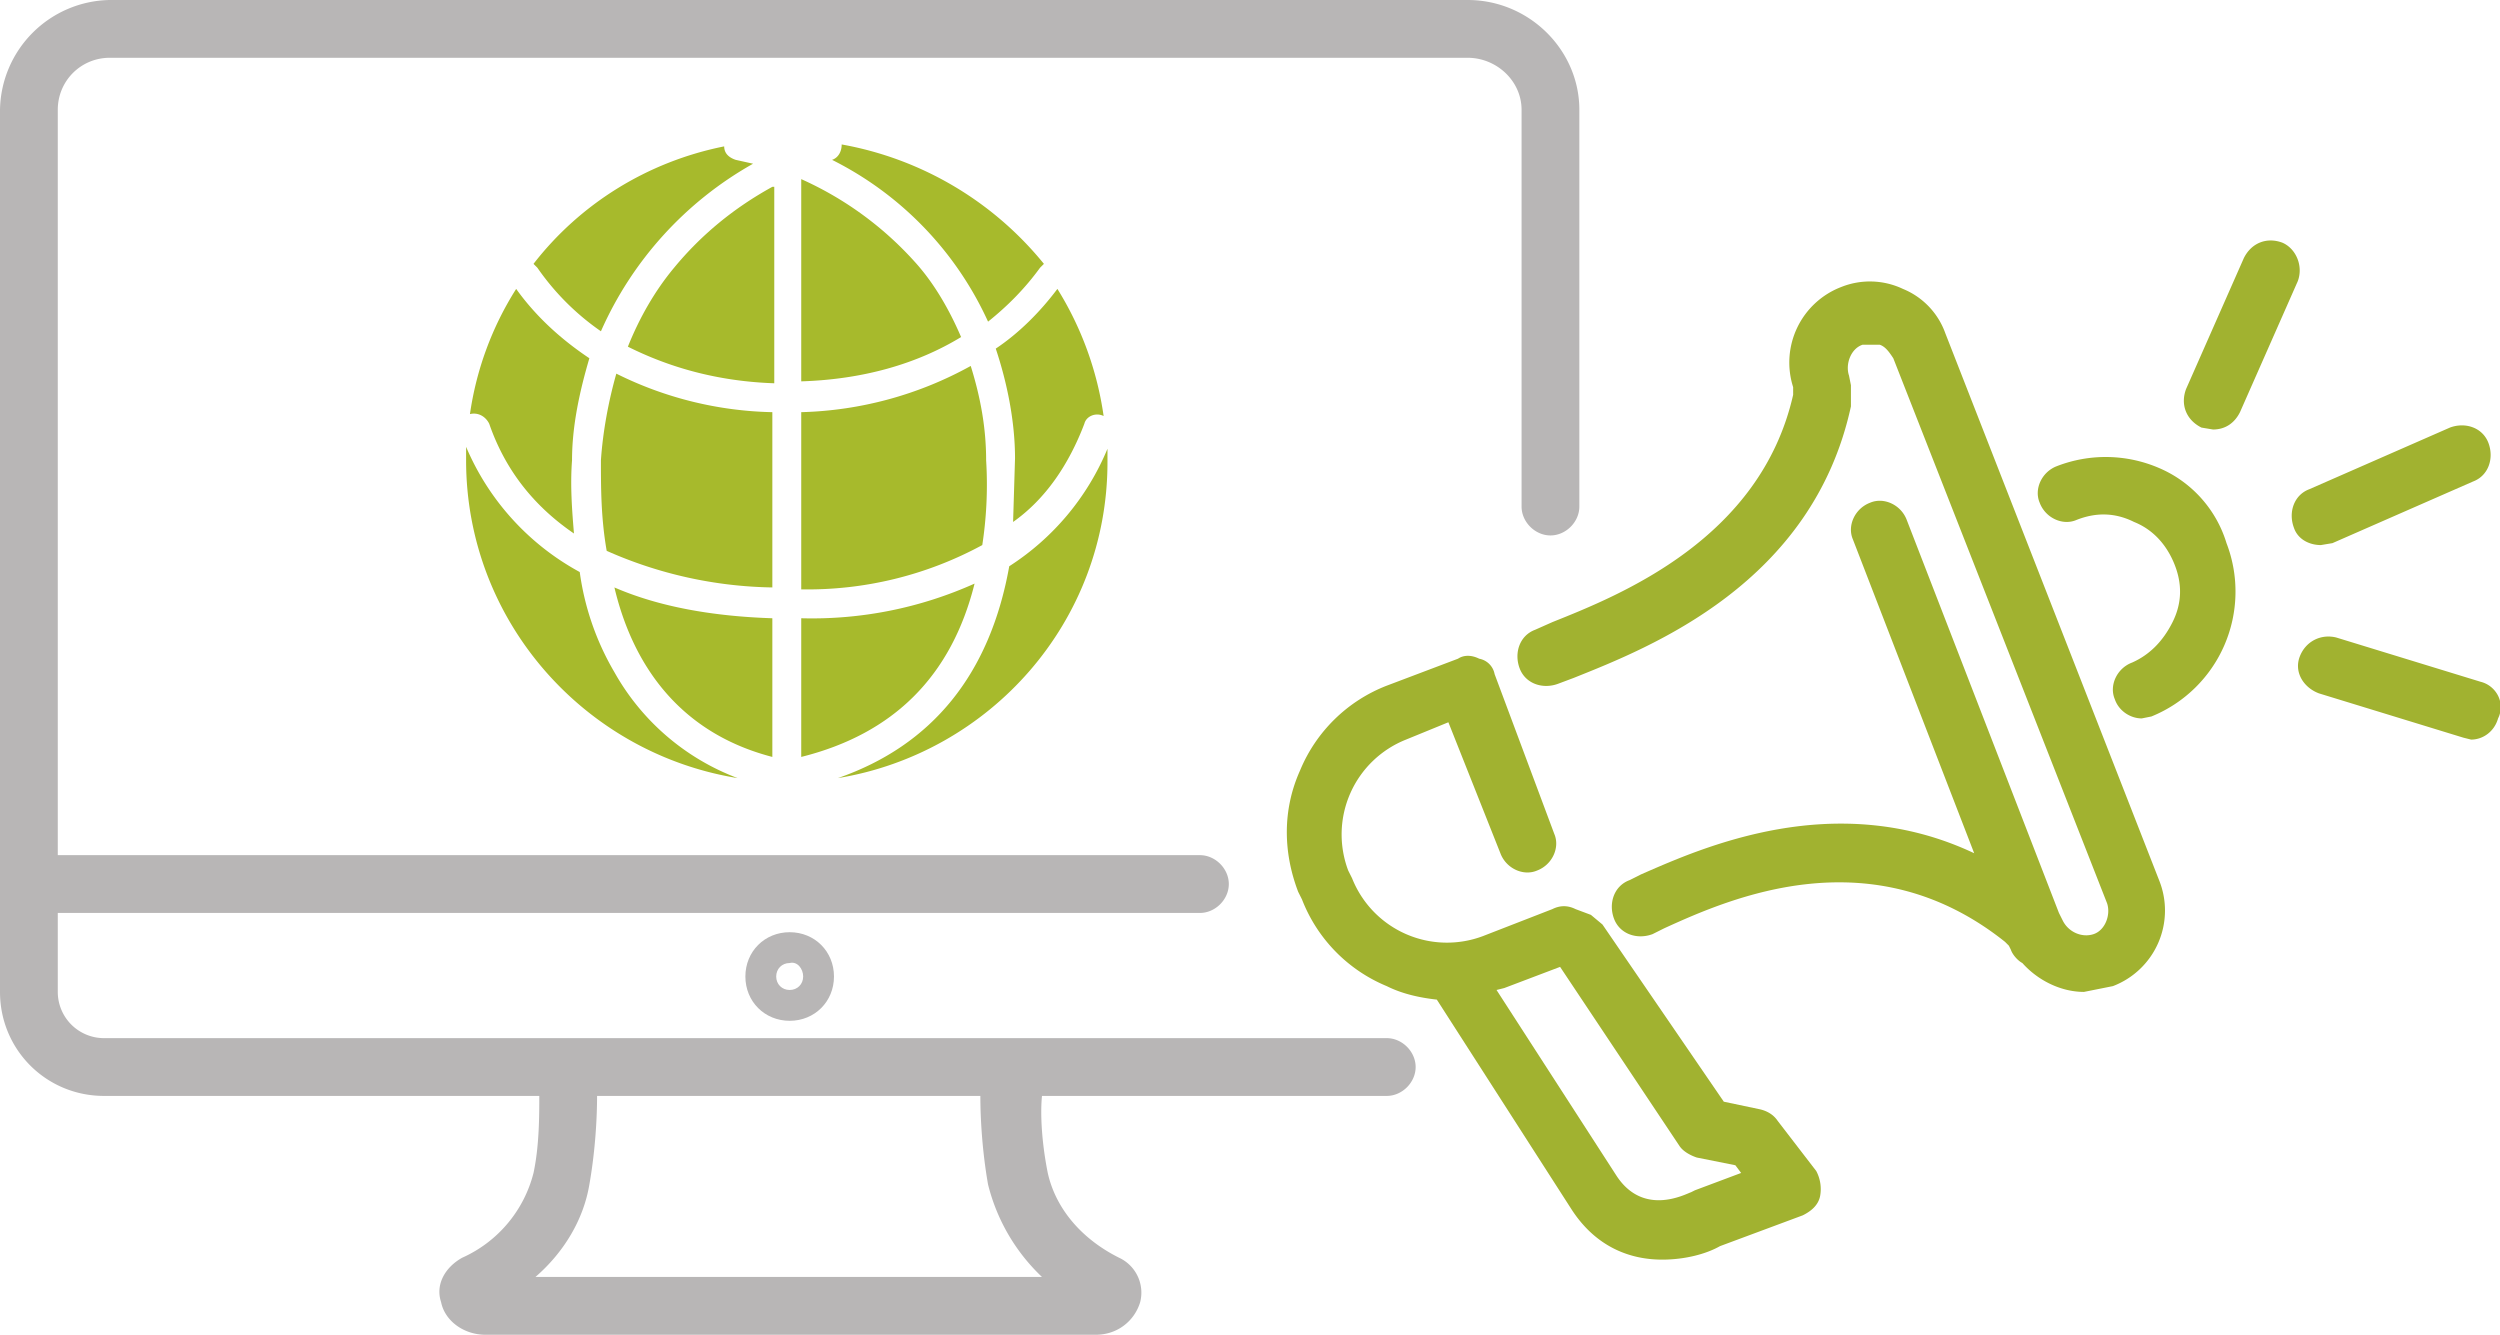
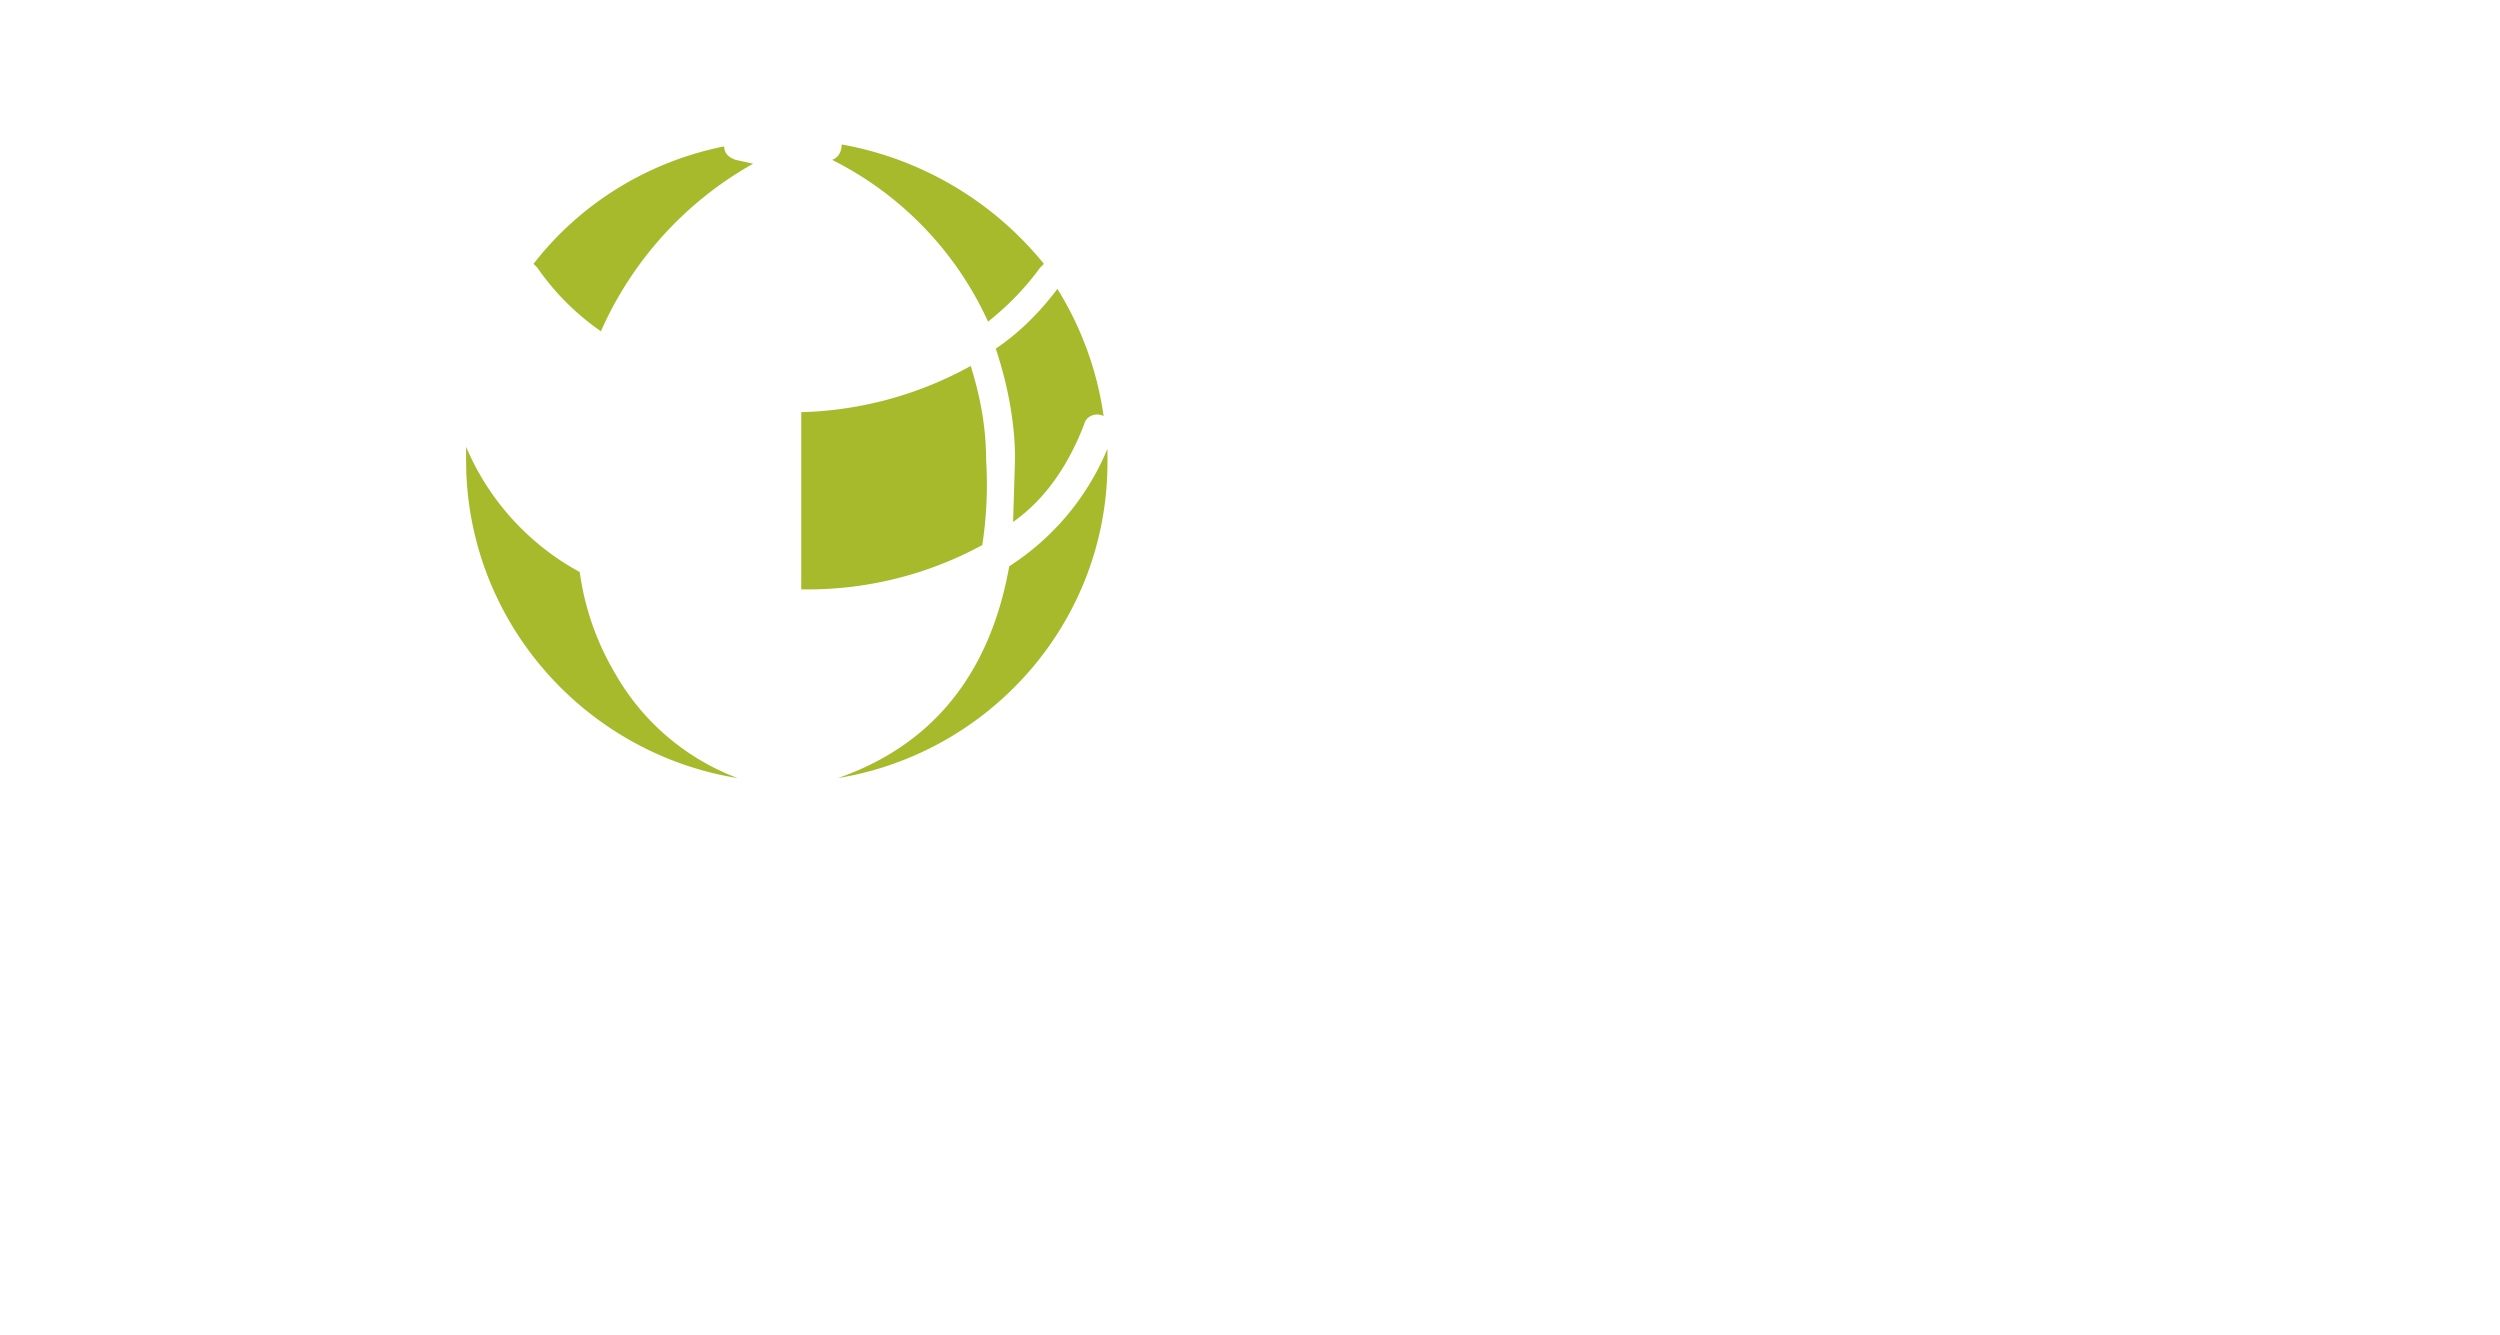
<svg xmlns="http://www.w3.org/2000/svg" xml:space="preserve" width="129.8" height="69.3" viewBox="0 0 129.8 69.3">
-   <path fill="#B8B6B6" d="M38.7 50.7c0 1.3 1 2.3 2.3 2.3 1.3 0 2.3-1 2.3-2.3s-1-2.3-2.3-2.3c-1.3 0-2.3 1-2.3 2.3zm3 0c0 .4-.3.7-.7.7-.4 0-.7-.3-.7-.7s.3-.7.7-.7c.4-.1.7.3.7.7z" />
-   <path fill="#B8B6B6" d="M76.2 0H5.7A5.8 5.8 0 0 0 0 5.7V51.5c0 3 2.4 5.4 5.4 5.4H28c0 1 0 2.6-.3 4a6.6 6.6 0 0 1-3.7 4.4c-.9.5-1.4 1.4-1.1 2.3.2 1 1.2 1.7 2.3 1.7h31.7c1.1 0 2-.7 2.3-1.7a2 2 0 0 0-1.1-2.3c-2-1-3.3-2.6-3.7-4.4-.3-1.5-.4-3-.3-4H72c.8 0 1.5-.7 1.5-1.5s-.7-1.5-1.5-1.5H5.4A2.4 2.4 0 0 1 3 51.5v-4.1h59.3c.8 0 1.5-.7 1.5-1.5s-.7-1.5-1.5-1.5H3V5.7C3 4.2 4.2 3 5.7 3h70.5C77.7 3 79 4.2 79 5.7v20.6c0 .8.7 1.5 1.5 1.5s1.5-.7 1.5-1.5V5.7C82 2.6 79.4 0 76.2 0zM50.9 56.9c0 1.2.1 2.9.4 4.6a9.9 9.9 0 0 0 2.8 4.8H27.8c1.5-1.3 2.5-3 2.8-4.8.3-1.7.4-3.4.4-4.6h19.9z" />
-   <path fill="#A1B230" d="M101 17.3a3.9 3.9 0 0 0-2.2-2.3 4 4 0 0 0-3.2-.1 4.2 4.2 0 0 0-2.5 5.2v.4c-1.7 7.5-9 10.4-12.5 11.8l-.9.4c-.8.3-1.1 1.2-.8 2s1.2 1.1 2 .8l.8-.3c4-1.6 12.4-4.9 14.4-14.1V20l-.1-.5c-.2-.6.1-1.4.7-1.6h.9c.3.1.5.4.7.7l11.1 28.3c.2.6-.1 1.4-.7 1.6-.6.2-1.3-.1-1.6-.7l-.2-.4L99 27c-.3-.8-1.2-1.2-1.9-.9-.8.3-1.2 1.2-.9 1.9l6.3 16.3c-7.2-3.4-14.1-.3-17.3 1.1l-.6.3c-.8.3-1.1 1.2-.8 2 .3.8 1.2 1.1 2 .8l.6-.3c3.5-1.6 10.8-4.8 17.7.7l.2.2.1.2c.1.3.4.6.6.7.8.9 2 1.5 3.2 1.5l1.5-.3a4.2 4.2 0 0 0 2.4-5.5L101 17.3zM112.1 24.3a7 7 0 0 0-5.3-.1c-.8.3-1.2 1.2-.9 1.9.3.8 1.2 1.2 1.9.9 1-.4 2-.4 3 .1 1 .4 1.7 1.2 2.1 2.2.4 1 .4 2-.1 3s-1.2 1.7-2.1 2.1c-.8.3-1.2 1.2-.9 1.9.2.6.8 1 1.4 1l.5-.1a7 7 0 0 0 3.9-9 6.2 6.2 0 0 0-3.5-3.9z" />
-   <path fill="#A1B230" d="M92.3 58.2c-.2-.3-.5-.5-.9-.6l-1.9-.4-6.3-9.2-.6-.5-.8-.3c-.4-.2-.8-.2-1.2 0L77 48.6a5.3 5.3 0 0 1-6.8-3l-.2-.4a5.3 5.3 0 0 1 3-6.8l2.2-.9 2.7 6.8c.3.8 1.2 1.2 1.9.9.8-.3 1.2-1.2.9-1.9L77.6 35a1 1 0 0 0-.8-.8c-.4-.2-.8-.2-1.1 0L72 35.6a8 8 0 0 0-4.5 4.4c-.9 2-.9 4.2-.1 6.3l.2.4a8 8 0 0 0 4.4 4.5c.8.4 1.7.6 2.6.7l7 10.9c1.3 2 3.1 2.6 4.7 2.6 1.2 0 2.3-.3 3-.7l4.3-1.6c.4-.2.8-.5.9-1a2 2 0 0 0-.2-1.3l-2-2.6zM88 61.8l-.2.1c-.3.1-2.5 1.3-3.9-.9l-6.2-9.6.4-.1 2.9-1.1 6.2 9.3c.2.3.6.5.9.6l2 .4.3.4-2.4.9zM118.5 12.6c-.8-.3-1.6 0-2 .8l-3 6.8c-.3.8 0 1.6.8 2l.6.1c.6 0 1.1-.3 1.4-.9l3-6.8c.3-.8-.1-1.7-.8-2zM121.1 28.2l7.3-3.2c.8-.3 1.1-1.2.8-2s-1.2-1.1-2-.8l-7.3 3.2c-.8.3-1.1 1.2-.8 2 .2.6.8.9 1.4.9l.6-.1zM128.8 35.4l-7.5-2.3c-.8-.2-1.6.2-1.9 1s.2 1.6 1 1.9l7.5 2.3.4.1c.6 0 1.2-.4 1.4-1.1.4-.8-.1-1.7-.9-1.9z" />
-   <path fill="#A7BA2C" d="M40.1 9.7c-2 1.1-3.7 2.5-5.1 4.2-1 1.2-1.8 2.6-2.4 4.1 2.2 1.1 4.7 1.8 7.6 1.9V9.7zM41.6 9.3v10.5c3.2-.1 6-.9 8.3-2.3-.6-1.4-1.4-2.8-2.4-3.9a17.6 17.6 0 0 0-5.9-4.3M40.1 39.3v-7.2c-3.1-.1-5.9-.6-8.2-1.6.9 3.8 3.2 7.5 8.2 8.8M41.6 39.3c4.8-1.2 7.8-4.2 9-9a20.6 20.6 0 0 1-9 1.8v7.2zM40.1 21.4a19 19 0 0 1-8.1-2c-.4 1.4-.7 3-.8 4.5 0 1.4 0 3 .3 4.7a22 22 0 0 0 8.6 1.9v-9.1zM30.6 18.6c-1.5-1-2.8-2.2-3.8-3.6a16.5 16.5 0 0 0-2.4 6.5c.4-.1.8.1 1 .5.9 2.6 2.5 4.4 4.4 5.7-.1-1.2-.2-2.5-.1-3.8 0-1.8.4-3.6.9-5.3" />
  <path fill="#A7BA2C" d="M57.5 23.3a13.3 13.3 0 0 1-5.1 6.1c-1 5.6-4 9.3-8.9 11 7.9-1.3 14-8.1 14-16.4v-.7M27.9 13.9a13 13 0 0 0 3.3 3.3 18.6 18.6 0 0 1 7.9-8.7l-.9-.2c-.3-.1-.6-.3-.6-.7-4 .8-7.5 3-9.9 6.1l.2.2M31.9 34.9a14 14 0 0 1-1.8-5.2 13.3 13.3 0 0 1-5.9-6.5v.7c0 8.3 6.1 15.2 14.1 16.5a12.3 12.3 0 0 1-6.4-5.5M51.2 23.9c0-1.7-.3-3.3-.8-4.9a19.2 19.2 0 0 1-8.8 2.4v9.2a19 19 0 0 0 9.4-2.3c.2-1.3.3-2.8.2-4.4M56.3 22c.1-.4.6-.6 1-.4a17 17 0 0 0-2.4-6.6c-.9 1.2-2 2.3-3.2 3.1.6 1.8 1 3.8 1 5.7l-.1 3.3c1.7-1.2 2.9-3 3.7-5.1M43.7 7.5c0 .4-.2.7-.5.8a17.5 17.5 0 0 1 8.1 8.4c1-.8 1.9-1.7 2.7-2.8l.2-.2a17.5 17.5 0 0 0-10.5-6.2" />
</svg>